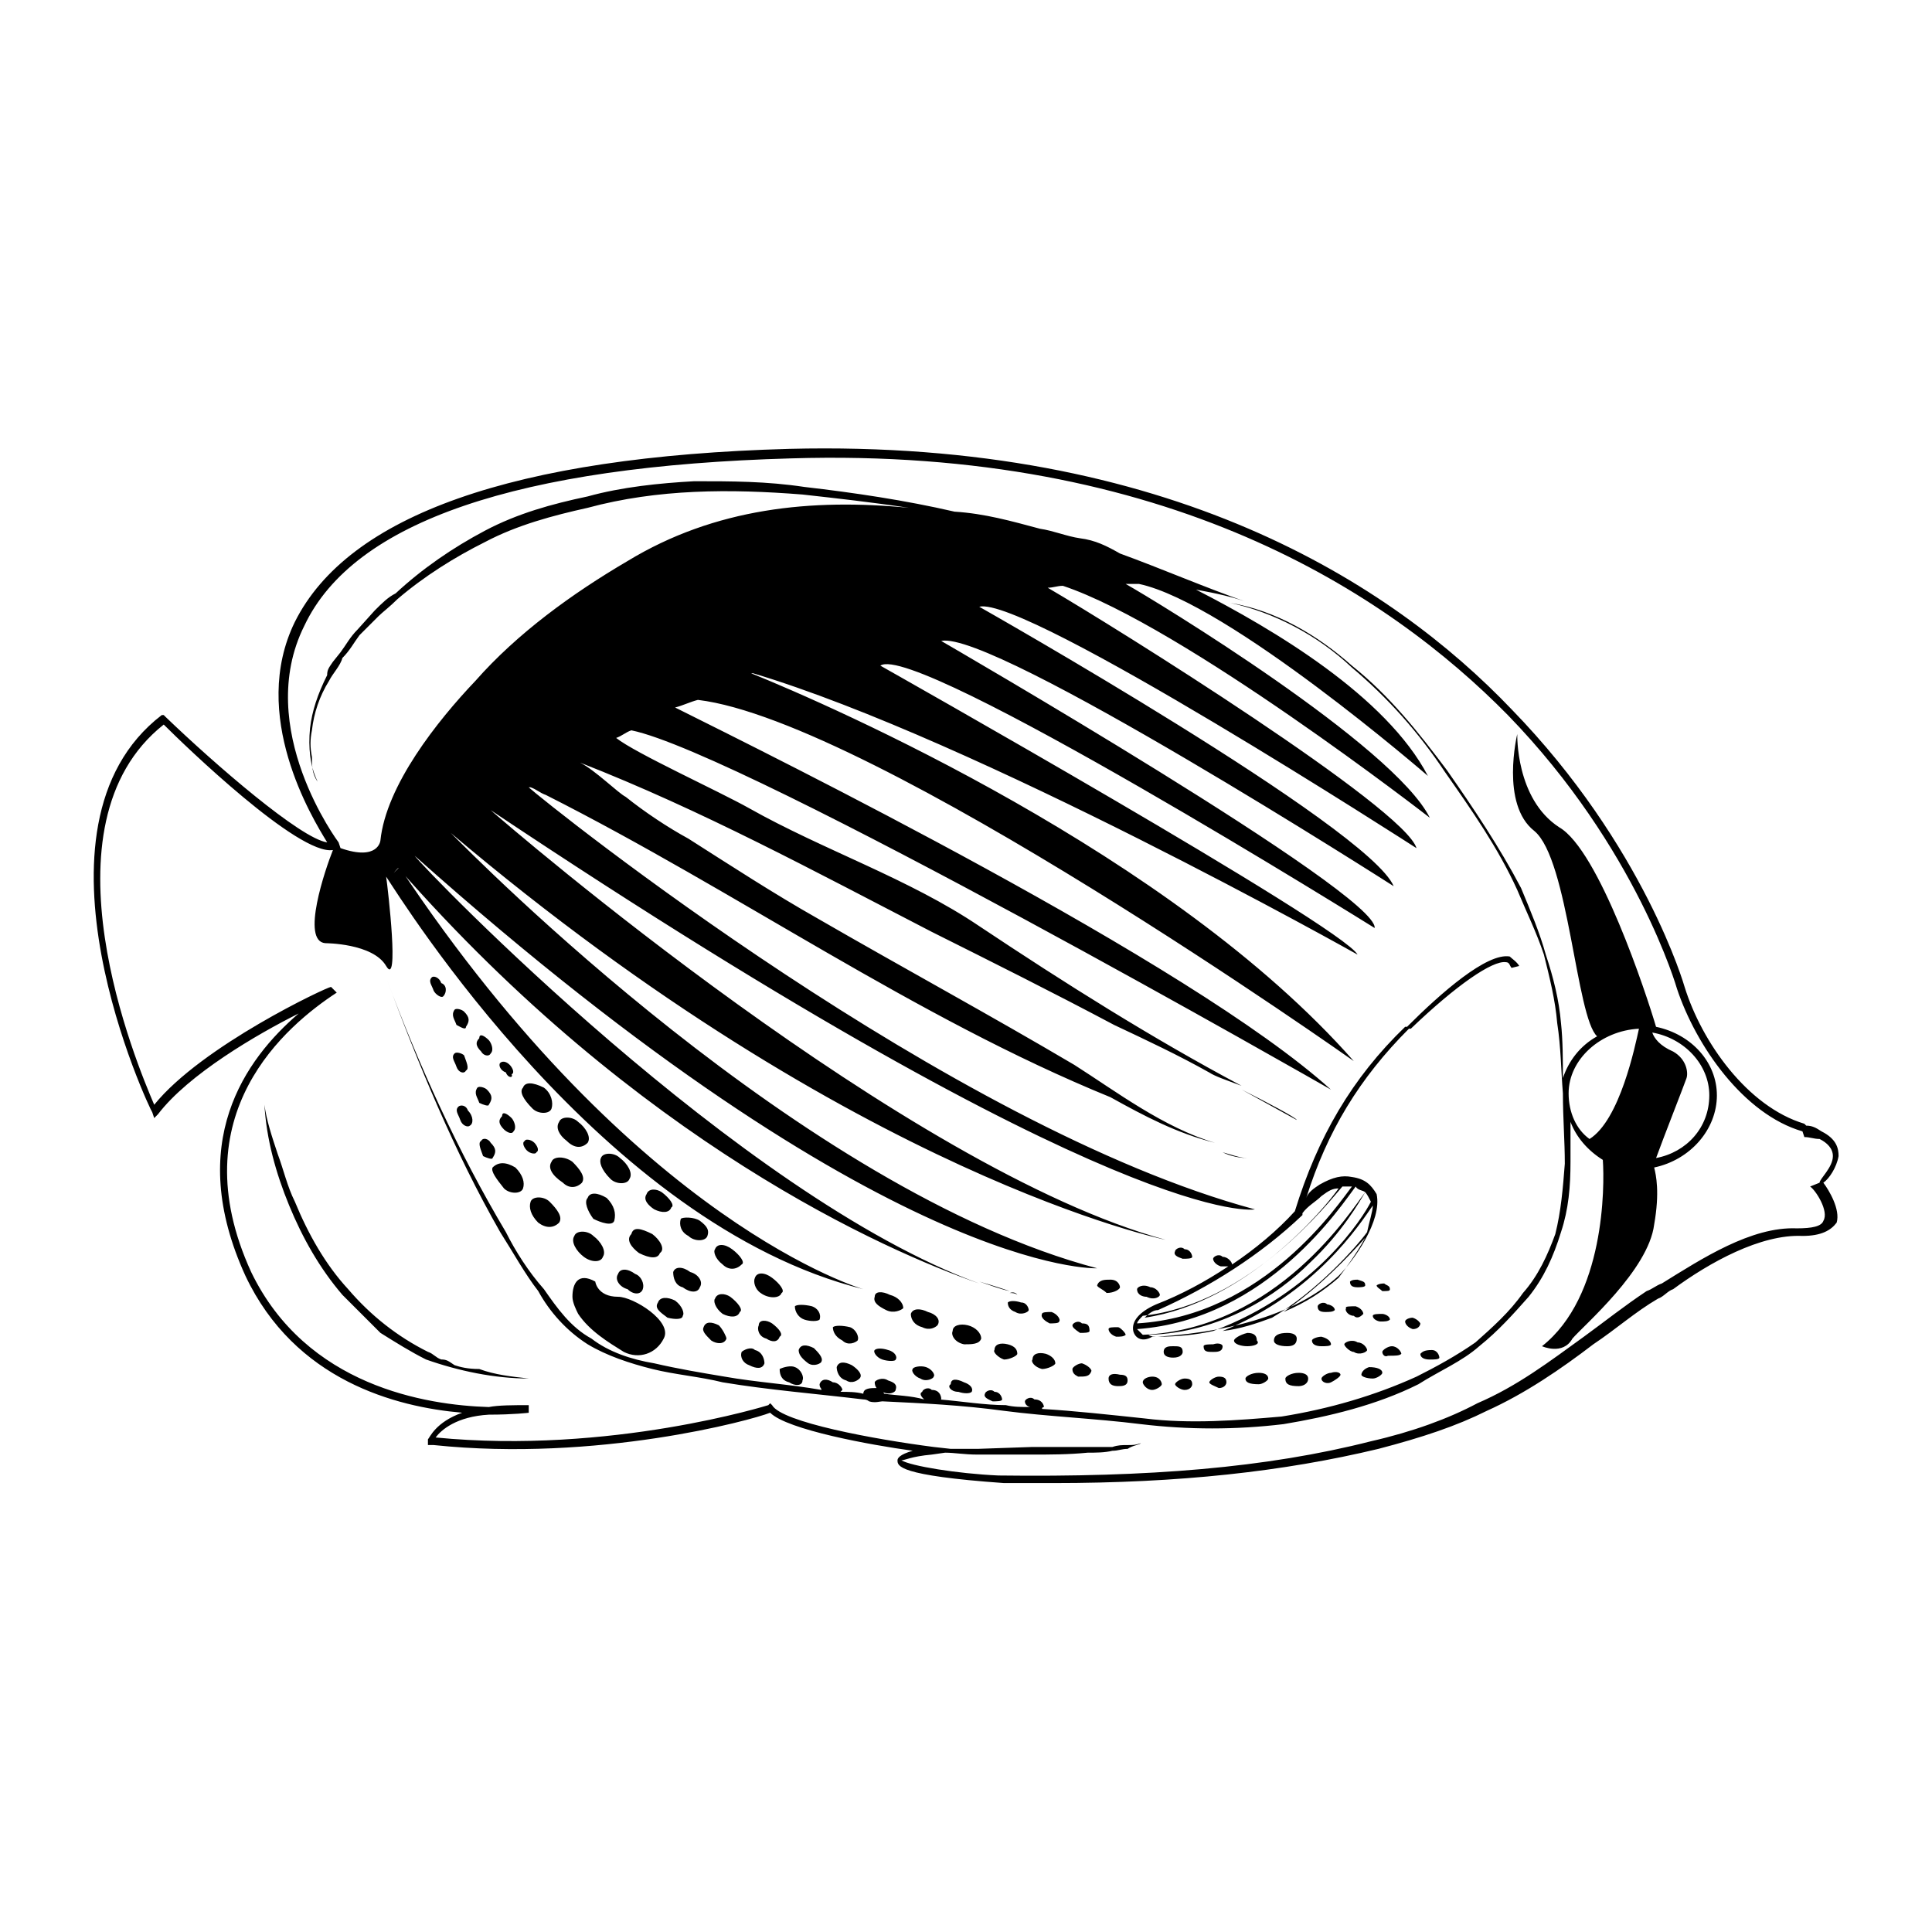
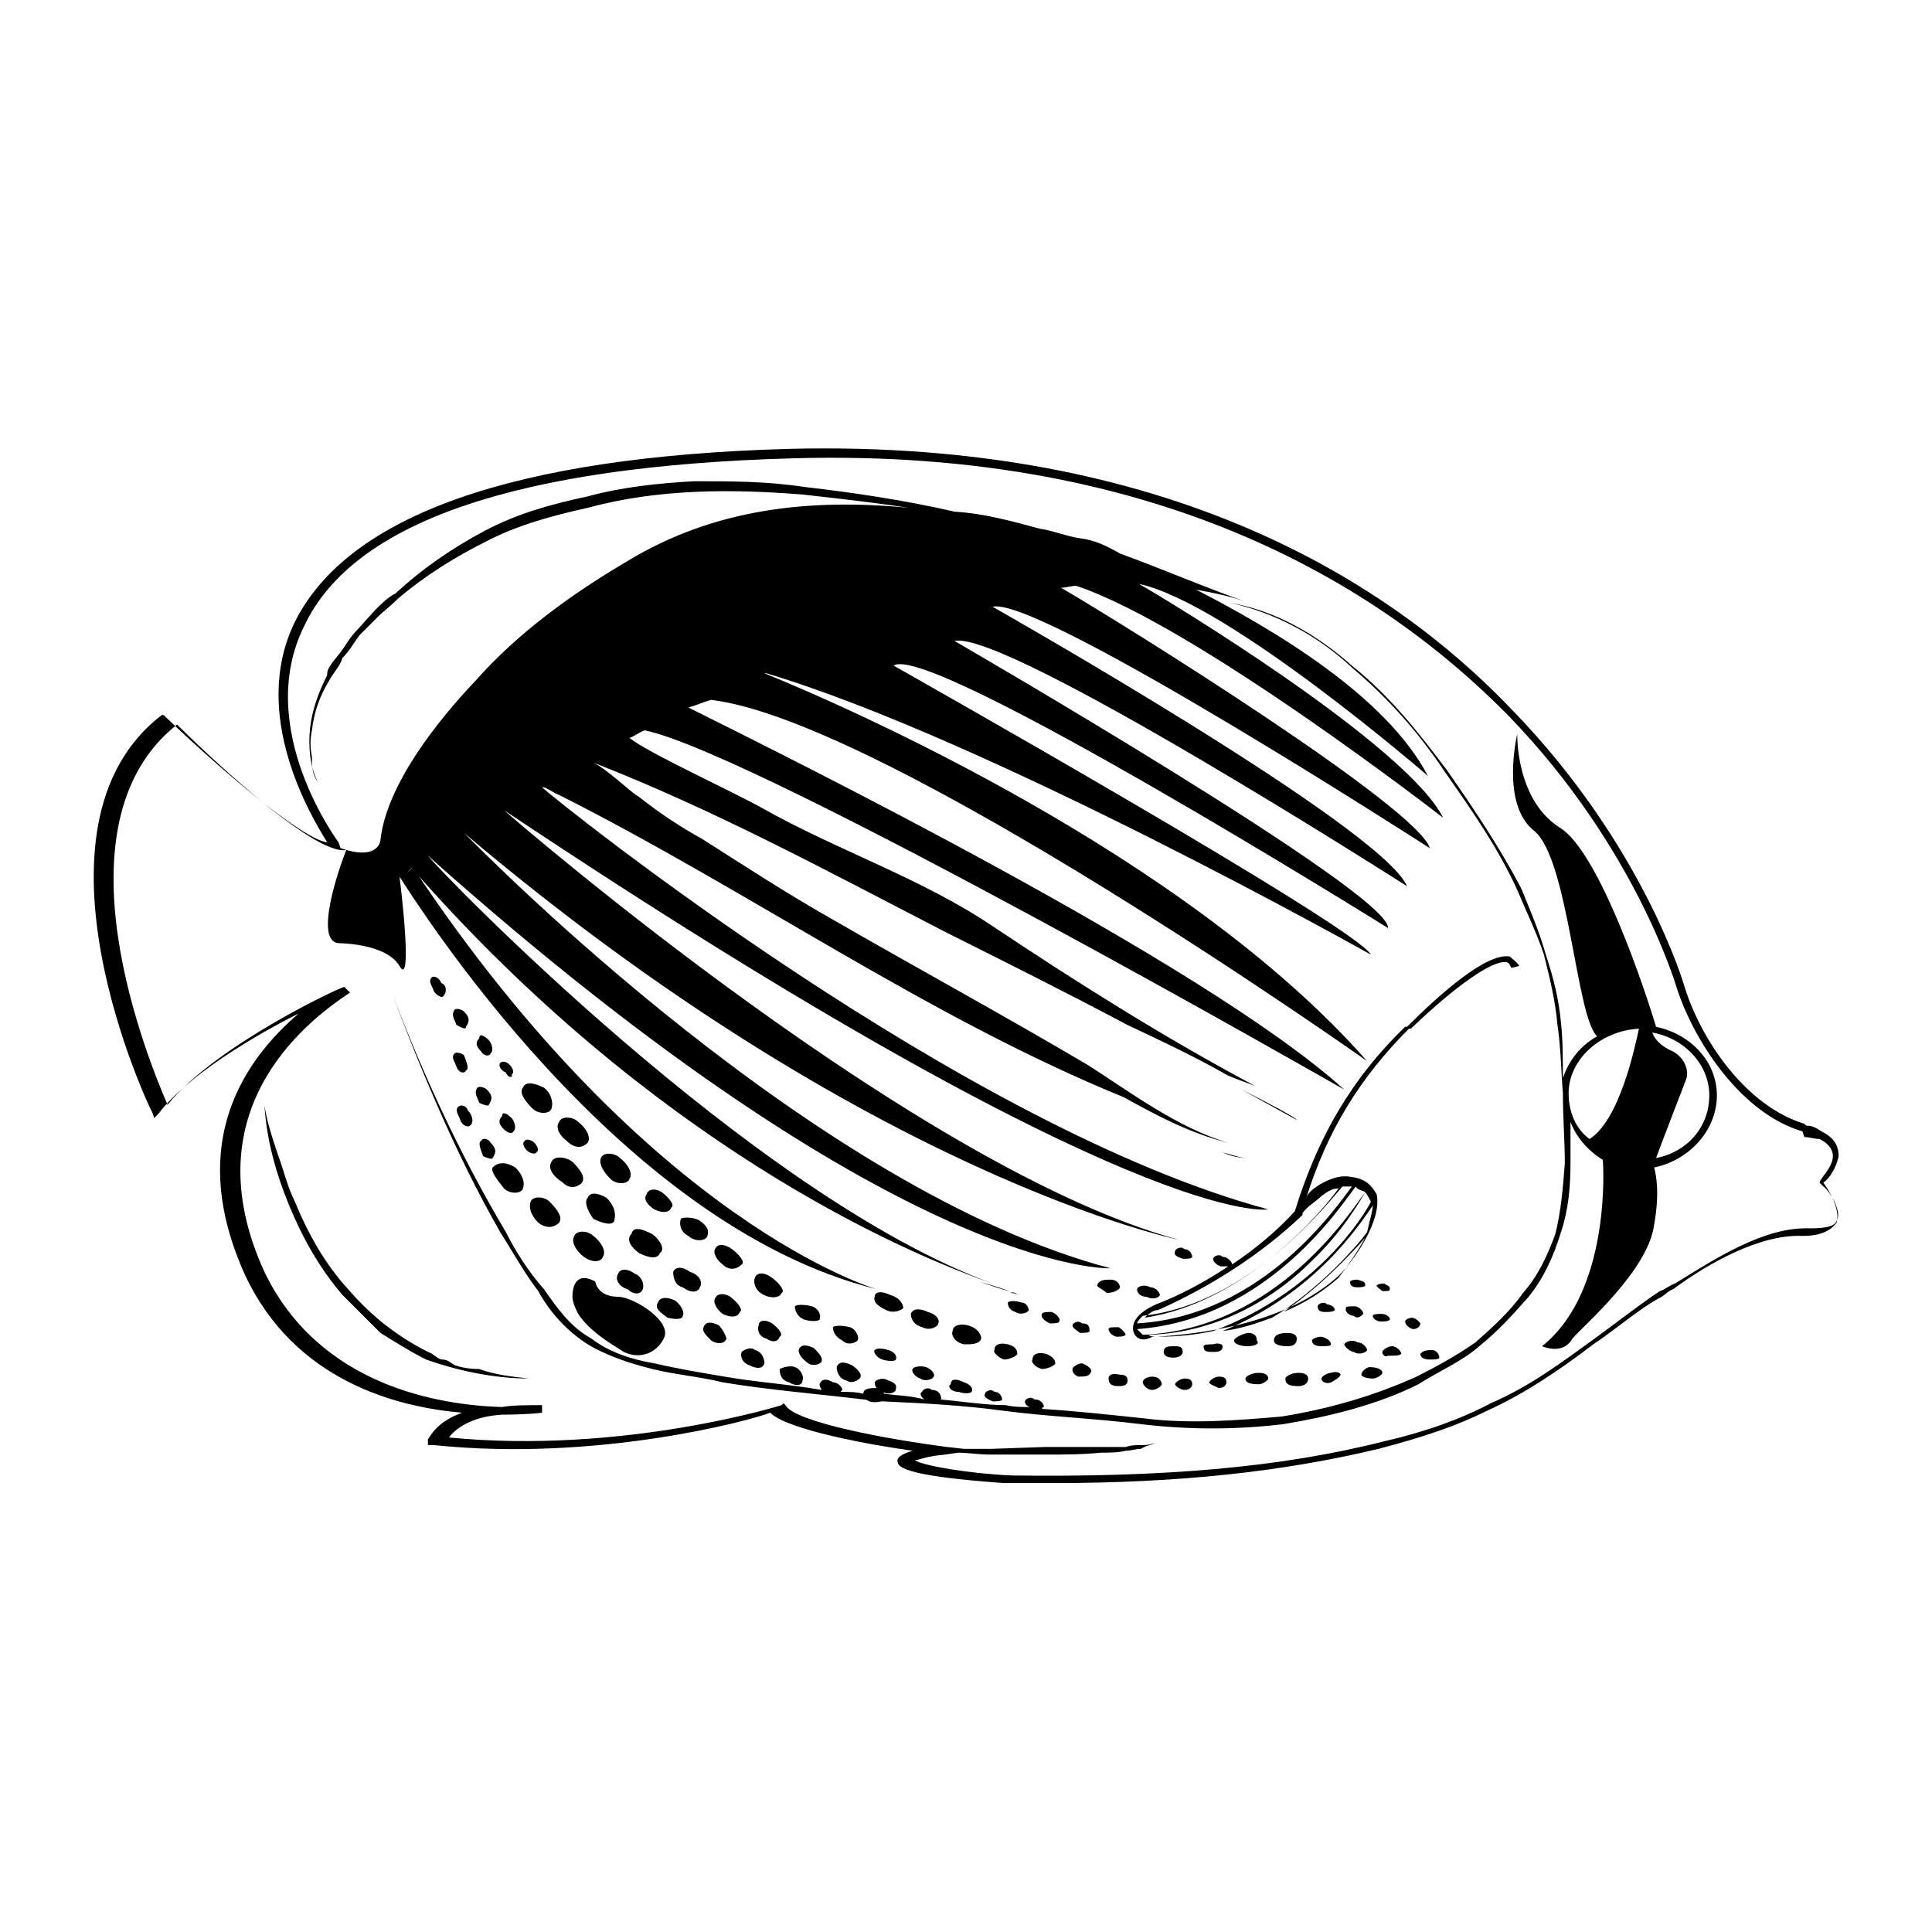
<svg xmlns="http://www.w3.org/2000/svg" fill="#000000" width="800px" height="800px" version="1.1" viewBox="144 144 512 512">
-   <path d="m627.21 457.43c1.512 2.016 4.535 7.055 3.527 10.578-1.512 2.016-4.031 3.527-9.07 3.527-11.082-0.504-24.688 7.055-34.258 14.105-1.512 0.504-2.519 2.016-4.031 2.519-6.047 3.527-11.082 8.062-17.129 12.09-8.566 6.551-18.137 13.098-28.215 17.633-8.062 4.031-17.129 7.055-28.719 10.078-25.191 6.047-52.898 9.07-86.152 9.07h-13.098c-28.215-2.016-28.215-4.535-28.215-6.047 0-0.504 0.504-1.512 4.031-2.519-11.082-1.512-33.25-5.543-37.785-10.078-5.039 2.016-45.848 13.098-89.176 8.566h-1.512v-1.512c0.504-0.504 2.016-4.535 9.07-7.055-17.633-1.512-44.336-8.566-57.434-36.273-16.121-35.266 0-57.434 14.105-69.527-11.082 5.543-29.223 16.121-37.281 26.703l-1.004 1.012-0.504-1.512c-0.504-0.504-36.273-75.57 2.519-105.3h0.504l0.504 0.504c13.098 12.594 35.77 32.242 42.824 33.25-4.031-6.551-20.656-33.754-8.566-58.441 14.105-28.215 57.938-43.832 130.99-45.848 100.76-2.519 159.71 35.77 191.45 69.023 35.266 36.273 45.848 73.555 45.848 73.555 4.535 14.609 16.625 31.738 31.738 36.273l0.504 0.504c1.512 0 2.519 0.504 4.031 1.512 4.031 2.016 4.535 4.535 4.535 6.551-0.508 3.023-2.523 6.047-4.035 7.055zm-1.004 0c0-1.008 3.527-4.031 3.527-7.055 0-2.016-1.512-3.527-3.527-4.535-1.512 0-2.519-0.504-4.031-0.504l-0.504-1.512c-15.617-4.535-28.215-22.672-33.25-37.785 0 0-10.578-37.281-44.84-72.547-31.738-32.242-90.184-71.039-189.94-68.016-72.043 2.016-115.88 16.625-128.98 44.336-13.602 27.207 9.07 57.434 9.07 57.434l0.504 1.512c10.078 3.527 10.578-2.016 10.578-2.016 1.512-14.609 15.113-31.738 25.191-42.32 11.082-12.594 25.695-23.176 40.305-31.738 23.176-14.105 48.871-16.625 74.562-14.105-10.078-1.512-19.145-2.519-28.215-3.527-19.145-1.512-38.289-1.512-56.93 3.527-9.07 2.016-18.641 4.535-27.207 9.07-8.062 4.031-16.121 9.07-23.176 15.113-2.016 2.016-4.031 3.527-5.039 4.535l-5.039 5.039c-1.512 2.016-2.519 4.031-4.535 6.047-0.504 2.016-2.519 4.031-3.527 6.047-2.519 4.031-4.031 8.566-4.535 13.098-0.504 2.519-0.504 4.535 0 7.055 0 2.016 0 4.535 1.512 6.551-2.016-4.031-2.519-9.07-2.016-14.105 0.504-4.535 2.016-9.07 4.535-14.105 0-1.512 0.504-2.016 1.512-3.527l2.016-2.519c1.512-2.016 2.519-4.031 4.535-6.047l4.535-5.039c2.016-2.016 3.527-3.527 5.543-4.535 7.055-6.551 15.113-12.09 23.68-16.625 8.566-4.535 17.633-7.055 27.207-9.07 9.07-2.519 19.145-3.527 28.215-4.031 10.078 0 19.145 0 29.223 1.512 13.098 1.512 26.703 3.527 39.801 6.551 8.062 0.504 15.113 2.519 22.672 4.535 3.527 0.504 7.055 2.016 10.578 2.519 4.031 0.504 7.055 2.016 10.578 4.031 11.082 4.031 22.672 9.07 34.258 13.098-4.031-1.512-8.566-2.519-14.105-3.527 20.656 10.578 50.383 28.215 61.465 49.375 0 0-52.898-45.848-76.578-50.883h-3.527c8.062 4.535 71.039 42.824 80.609 61.969 0 0-65.496-50.883-97.234-61.465-1.512 0-2.519 0.504-4.031 0.504 18.137 10.578 94.715 58.441 97.738 69.023 0 0-103.79-67.008-115.88-63.984 0 0 103.28 58.441 109.83 74.059 0 0-106.3-68.016-119.91-64.992 0 0 115.88 67.008 114.87 76.074 0 0-121.92-76.074-130.99-69.527 0 0 122.43 69.023 126.46 76.578 0 0-101.27-56.93-160.21-74.562h-0.504c21.16 8.566 111.34 47.863 159.71 102.78 0 0-127.46-90.184-173.81-95.723-2.016 0.504-4.031 1.512-6.047 2.016 25.191 12.594 136.53 67.512 173.81 101.27 0 0-155.68-89.176-185.4-95.219-1.512 0.504-2.519 1.512-4.031 2.016 5.039 4.031 27.207 14.105 35.266 18.641 19.648 11.082 42.32 18.641 60.961 31.234 22.672 15.113 45.848 29.727 69.527 42.32-4.031-1.512-7.055-2.519-8.566-3.527-8.062-4.535-16.625-8.566-25.191-12.594-16.121-8.566-32.242-16.625-48.367-24.688-31.227-16.129-60.953-32.25-93.195-44.848 4.031 2.016 10.078 8.062 12.09 9.07 5.039 4.031 11.082 8.062 16.625 11.082 11.082 7.055 22.672 14.609 34.258 21.16 22.672 13.098 45.848 25.695 68.016 38.793 11.082 7.055 23.68 16.625 37.281 20.656-10.078-2.519-18.641-7.055-27.711-12.09-51.891-21.16-98.742-54.41-149.63-80.105-1.512-0.504-2.519-1.512-4.031-2.016h-0.504c5.039 4.535 111.85 90.184 192.46 111.85 0 0-34.258 6.551-202.53-105.8 4.535 4.031 110.34 95.219 178.85 113.86 0 0-81.617-16.625-189.43-107.82 6.047 6.047 93.203 94.715 171.3 115.37 0 0-55.418 2.519-180.87-109.33 2.519 3.527 86.152 90.184 149.63 113.36-24.688-8.566-90.184-37.281-154.16-110.34l1.512-0.504c-1.512 0.504-2.016 1.512-2.519 2.016l1.512-1.512c62.973 94.723 122.93 111.85 122.93 111.85-69.023-17.129-122.43-103.28-126.46-109.33 0.504 3.527 3.527 29.727 0 23.68-3.527-6.047-16.121-6.047-16.121-6.047-6.551-0.504 0-19.648 2.016-24.688-9.07 1.512-39.297-27.711-44.84-33.25-33.754 26.703-7.055 90.184-2.519 100.76 12.594-15.617 45.848-31.234 46.855-31.234l1.512 1.512c-13.098 8.566-41.816 32.242-22.672 74.059 14.609 30.23 46.352 35.266 62.977 35.77 2.519-0.504 6.551-0.504 10.578-0.504v2.016s-4.031 0.504-10.578 0.504c-8.566 0.504-12.594 4.031-14.105 6.047 46.352 4.535 88.168-8.566 88.168-8.566l0.504-0.504 0.504 0.504c2.519 4.535 27.207 9.07 42.824 11.082l4.535 0.504h7.055l14.609-0.504h14.105 7.055c1.512-0.504 2.519-0.504 4.031-0.504s2.016 0 3.527-0.504c-0.504 0.504-2.016 0.504-3.527 1.512-1.512 0-2.519 0.504-4.031 0.504-2.016 0.504-4.535 0.504-6.551 0.504-5.039 0.504-10.078 0.504-14.609 0.504h-14.609c-3.527 0-6.047-0.504-8.566-0.504l-3.527 0.504c-5.543 0.504-7.055 1.512-8.062 1.512 2.519 1.512 14.609 3.527 25.695 4.031 39.801 0.504 71.039-2.016 98.746-9.07 11.082-2.519 20.656-6.047 28.215-10.078 10.578-4.535 19.145-11.082 28.215-17.633 5.543-4.031 10.578-8.062 16.625-12.09 1.512-0.504 2.519-1.512 4.031-2.016 10.578-6.551 23.68-15.113 35.77-14.609 4.031 0 6.551-0.504 7.055-2.016 1.512-2.519-2.016-8.062-3.527-9.07zm-355.19 49.371c4.031 1.512 8.566 2.016 13.098 2.519-9.07 0-18.641-2.016-27.207-5.039-4.031-2.016-8.062-4.535-12.09-7.055l-10.078-10.078c-6.047-7.055-10.578-15.113-14.105-23.68s-6.047-17.633-6.551-26.703c0.504 4.031 2.016 8.566 3.527 13.098 1.512 4.031 2.519 8.566 4.535 12.594 3.527 8.566 8.062 16.625 14.105 23.176 6.047 7.055 13.098 12.594 21.16 16.625 1.512 0.504 2.016 1.512 3.527 2.016 1.512 0 2.016 0.504 3.527 1.512 1.512 0.512 3.527 1.016 6.551 1.016zm327.98-72.547c0 9.07-7.055 17.129-16.625 19.145 0.504 2.016 1.512 6.551 0 15.113-1.512 12.09-18.641 26.703-21.664 30.23-2.519 4.535-8.062 2.016-8.062 2.016 16.625-13.098 16.625-42.32 16.121-49.375-4.031-2.519-7.055-6.047-8.566-10.078v10.578c0 6.551-0.504 12.594-2.519 18.641-2.016 6.551-4.535 12.09-8.566 17.129-4.027 4.539-8.055 9.074-13.094 13.105-4.535 4.031-10.578 6.551-16.121 10.078-11.082 5.543-23.68 8.566-35.77 10.578-12.594 1.512-25.191 1.512-37.785 0-12.09-1.512-24.688-2.016-36.273-3.527-11.082-1.512-21.664-2.016-32.242-2.519-0.504 0-2.016 0.504-3.527 0 0 0-0.504-0.504-1.512-0.504-12.594-1.512-25.191-2.519-37.281-4.535-6.047-1.512-12.594-2.016-18.641-3.527-6.047-1.512-12.09-3.527-17.129-6.551-5.543-3.527-10.078-8.566-13.098-14.105-3.527-4.535-6.551-10.078-10.078-15.617-12.09-21.16-21.664-44.336-30.23-67.512 8.566 23.176 19.145 46.352 31.738 67.512 2.519 5.039 6.047 10.578 10.078 15.113 3.527 5.039 7.055 10.078 12.594 13.098 4.535 3.527 10.578 5.543 16.625 6.551 6.551 1.512 12.594 2.519 18.641 3.527 8.566 1.512 17.129 2.016 25.695 3.527 0-0.504-0.504-0.504-0.504-1.512 0.504-1.512 2.016-1.512 3.527-0.504 1.512 0 2.519 1.512 2.519 2.016l-0.504 0.504c2.016 0 4.031 0 6.047 0.504 0-1.512 2.016-1.512 3.527-1.512 0.504 0.504 1.512 0.504 2.016 1.512 3.527 0.504 7.055 0.504 10.578 1.512-0.504-0.504-1.512-1.512-0.504-2.016 0-0.504 1.512-1.512 2.519-0.504 2.016 0 2.519 1.512 2.519 2.519h-0.504c6.047 0.504 12.09 1.512 17.633 1.512 2.016 0.504 4.031 0.504 6.551 0.504-0.504 0-1.512-0.504-1.512-1.512 0-0.504 1.512-1.512 2.519-0.504 2.016 0 2.519 1.512 2.519 2.016 0 0-0.504 0-0.504 0.504 8.566 0.504 17.633 1.512 27.207 2.519 12.09 1.512 24.688 0.504 36.273-0.504 12.594-2.016 24.688-5.543 35.77-10.578 5.039-2.519 10.578-5.543 15.617-9.07 4.535-4.031 9.07-8.062 12.594-13.098 4.031-4.535 6.551-10.078 8.566-15.617 1.512-6.047 2.016-12.09 2.519-18.641 0-6.047-0.504-12.09-0.504-18.641-0.504-6.047-0.504-12.09-1.512-18.641-0.504-6.047-2.016-12.09-3.527-18.137-2.019-6.051-4.539-11.09-7.059-17.133-5.039-11.082-12.09-21.16-19.145-31.234-7.055-10.578-15.113-19.648-24.688-27.711-9.07-8.566-20.656-14.609-32.242-17.129 12.09 2.016 23.176 8.566 32.242 16.625 10.078 8.062 17.633 17.633 25.191 27.711 7.055 10.078 14.105 20.656 19.648 31.234 2.519 6.047 5.039 12.09 6.551 17.633 2.016 6.047 3.527 12.09 4.031 18.137 0.504 4.535 0.504 10.078 0.504 14.609 1.512-4.535 4.535-8.566 9.07-11.082-5.543-5.039-7.559-46.855-16.625-54.41-9.07-7.055-4.535-25.695-4.535-25.695s-0.504 17.129 11.082 24.688c10.578 6.047 23.176 44.336 25.695 52.898 9.57 2.016 16.121 9.57 16.121 18.137zm-340.07-27.711c-0.504-1.512-1.512-2.519-0.504-3.527 0.504-0.504 2.016 0 2.519 1.512 1.512 0.504 1.512 2.519 0.504 3.527-0.508 0.504-2.016-0.504-2.519-1.512zm6.043 9.07c-0.504-1.512-1.512-2.519-0.504-4.031 0.504-0.504 2.016 0 2.519 0.504 1.512 1.512 1.512 2.519 0.504 4.031 0 1.008-1.512 0-2.519-0.504zm0 11.082c-0.504-1.512-1.512-2.519-0.504-3.527 0.504-0.504 2.016 0 2.519 0.504 0.504 1.512 1.512 3.527 0.504 4.031-0.504 1.008-2.016 0.504-2.519-1.008zm3.023 11.59c1.512 1.512 1.512 3.527 0.504 4.031-0.504 0.504-2.016 0-2.519-1.512-0.504-1.512-1.512-2.519-0.504-3.527 0.504-0.504 2.016-0.504 2.519 1.008zm3.023-2.016c-0.504-1.512-1.512-2.519-0.504-4.031 0.504-0.504 2.016 0 2.519 0.504 1.512 1.512 1.512 2.519 0.504 4.031 0 0.504-1.512 0-2.519-0.504zm0.504-13.602c-1.512-1.512-1.512-2.519-0.504-3.527 0-1.512 1.512-0.504 2.519 0.504 0.504 0.504 1.512 2.519 0.504 3.527-0.504 1.004-2.016 0.5-2.519-0.504zm2.519 24.18c1.512 1.512 1.512 2.519 0.504 4.031 0 0.504-1.512 0-2.519-0.504-0.504-1.512-1.512-3.527-0.504-4.031 0.504-1.008 2.016-0.504 2.519 0.504zm0.504 6.551c1.512-1.512 3.527-1.512 6.047 0 2.016 2.016 2.519 4.031 2.016 5.543-0.504 1.512-3.527 1.512-5.039 0-2.016-2.519-3.527-4.535-3.023-5.543zm3.023-10.078c-1.512-1.512-1.512-2.519-0.504-3.527 0-1.512 1.512-0.504 2.519 0.504 0.504 0.504 1.512 2.519 0.504 3.527-0.504 1.008-2.016 0-2.519-0.504zm0.504-15.113c-1.512-0.504-2.016-2.016-1.512-2.519s1.512-0.504 2.519 0.504c0.504 0.504 1.512 2.016 0.504 2.519 0.504 1.008-1.008 1.008-1.512-0.504zm4.531 4.031c0.504-1.512 2.519-1.512 5.543 0 2.016 1.512 2.519 4.031 2.016 5.543-0.504 1.512-3.527 1.512-5.039 0-2.519-2.519-3.527-4.535-2.519-5.543zm1.008 16.625c-0.504-0.504-1.512-2.016-0.504-2.519 0-0.504 1.512-0.504 2.519 0.504 0.504 0.504 1.512 2.016 0.504 2.519 0 0.504-1.512 0.504-2.519-0.504zm1.008 13.605c0.504-1.512 3.527-1.512 5.039 0 2.016 2.016 3.527 4.031 2.519 5.543-1.512 1.512-3.527 1.512-5.543 0-2.016-2.019-2.519-4.035-2.016-5.543zm5.543-10.582c0.504-1.512 3.527-1.512 5.543 0 2.016 2.016 3.527 4.031 2.519 5.543-1.512 1.512-3.527 1.512-5.039 0-3.023-2.016-4.031-4.031-3.023-5.543zm2.016-10.578c0.504-1.512 3.527-1.512 5.039 0 2.016 1.512 3.527 4.031 2.519 5.543-1.512 1.512-3.527 1.512-5.543-0.504-2.016-1.516-3.023-3.527-2.016-5.039zm6.551 35.77c-2.016-1.512-3.527-4.031-2.519-5.543 0.504-1.512 3.527-1.512 5.039 0 2.016 1.512 3.527 4.031 2.519 5.543-0.508 1.512-3.027 1.512-5.039 0zm-3.023 10.578c0-3.527 1.512-6.551 6.047-4.031 0 0 0.504 4.031 6.047 4.031 4.031 0 14.609 6.551 12.09 11.082-2.016 4.031-6.551 5.543-10.578 3.527-4.031-2.519-9.07-5.543-12.09-10.078-0.508-1.004-1.516-3.019-1.516-4.531zm4.031-26.195c0.504-1.512 2.519-1.512 5.039 0 2.016 2.016 2.519 4.031 2.016 6.047-0.504 1.512-3.527 0.504-5.543-0.504-1.512-2.019-2.519-4.535-1.512-5.543zm3.523-10.582c0.504-1.512 3.527-1.512 5.039 0 2.016 1.512 3.527 4.031 2.519 5.543-0.504 1.512-3.527 1.512-5.039 0-2.519-2.519-3.023-4.535-2.519-5.543zm7.055 34.762c-2.016-0.504-3.527-2.519-2.519-4.031 0.504-1.512 2.519-1.512 4.535 0 1.512 0.504 2.519 2.519 2.016 4.031-0.504 1.512-2.519 1.512-4.031 0zm1.008-14.609c0.504-2.016 2.519-1.512 5.543 0 2.016 1.512 3.527 4.031 2.016 5.039-0.504 1.512-2.519 1.512-5.543 0-2.016-1.512-3.527-3.527-2.016-5.039zm4.031-10.578c0.504-1.512 2.519-1.512 4.031-0.504 2.016 1.512 3.527 3.527 2.519 4.031-0.508 1.508-2.519 1.508-4.535 0.5-1.512-1.008-3.023-2.516-2.016-4.027zm5.543 32.746c-2.016-1.512-3.527-2.519-2.519-4.031 0.504-1.512 2.519-1.512 4.535-0.504 2.016 1.512 2.519 3.527 2.016 4.031-0.004 1.008-2.019 1.008-4.031 0.504zm1.508-12.09c0.504-1.512 2.519-1.512 4.535 0 2.016 0.504 3.527 2.519 2.519 4.031-0.504 1.512-2.519 1.512-4.535 0-2.016-0.508-2.519-2.519-2.519-4.031zm2.016-14.109c0.504-0.504 3.527-0.504 5.039 0.504 2.016 1.512 2.519 2.519 2.016 4.031-0.504 1.512-3.527 1.512-5.039 0-2.016-1.008-2.519-3.023-2.016-4.535zm12.094 31.742c-0.504 1.512-2.519 1.512-4.031 0.504-1.512-1.512-2.519-2.519-2.016-3.527 0.504-1.512 2.016-1.512 4.031-0.504 1.008 1.008 2.016 3.023 2.016 3.527zm-3.023-23.68c0.504-1.512 2.519-1.512 4.535 0 2.016 1.512 3.527 3.527 2.519 4.031-1.512 1.512-3.527 1.512-5.039 0-2.016-1.512-2.519-3.527-2.016-4.031zm2.016 17.129c-2.016-1.512-2.519-3.527-2.016-4.031 0.504-1.512 2.519-1.512 4.031-0.504 2.016 1.512 3.527 3.527 2.519 4.031-0.504 1.512-2.519 1.512-4.535 0.504zm8.562 9.574c2.016 0.504 2.519 2.519 2.519 3.527-0.504 1.512-2.016 1.512-4.031 0.504-1.512-0.504-2.519-2.016-2.016-3.527 0.508-0.504 2.519-1.512 3.527-0.504zm0-19.145c0.504-1.512 2.519-1.512 4.535 0s3.527 3.527 2.519 4.031c-0.504 1.512-3.527 1.512-5.543 0-1.512-1.012-2.016-3.023-1.512-4.031zm6.551 15.617c-0.504 1.512-2.016 1.512-3.527 0.504-2.016-0.504-2.519-2.519-2.016-3.527 0-1.512 2.016-1.512 3.527-0.504 2.016 1.512 3.023 3.023 2.016 3.527zm4.031 8.059c1.512 0.504 2.519 2.519 2.016 3.527 0 1.512-2.016 1.512-3.527 0.504-2.016-0.504-2.519-2.016-2.519-3.527 1.008-0.504 3.023-1.008 4.031-0.504zm0-16.121c0.504-0.504 2.519-0.504 4.535 0 1.512 0.504 2.519 2.016 2.016 3.527-0.504 0.504-2.519 0.504-4.031 0-1.512-0.504-2.519-2.016-2.519-3.527zm7.055 14.609c0 0.504-2.016 1.512-3.527 0.504-2.016-1.512-2.519-2.519-2.519-3.527 0.504-1.512 2.016-1.512 4.031-0.504 1.008 1.012 2.516 2.523 2.016 3.527zm3.019-9.066c0.504-0.504 2.519-0.504 4.535 0 1.512 0.504 2.519 2.519 2.016 3.527-0.504 0.504-2.519 1.512-4.031 0-2.016-1.008-2.519-2.519-2.519-3.527zm7.055 13.602c-0.504 0.504-2.016 1.512-3.527 0.504-2.016-0.504-2.519-2.519-2.519-3.527 0.504-1.512 2.016-1.512 4.031-0.504 1.512 1.008 3.023 2.519 2.016 3.527zm9.574-5.039c0 0.504-2.016 0.504-3.527 0s-2.519-2.016-2.016-2.519 2.016-0.504 3.527 0c2.016 0.508 2.519 2.019 2.016 2.519zm-5.543-16.625c0-1.512 2.016-1.512 4.031-0.504 2.016 0.504 3.527 2.016 3.527 3.527-0.504 0.504-2.519 1.512-4.535 0.504s-3.527-2.016-3.023-3.527zm5.543 24.688c0 0.504-1.512 1.512-3.527 0.504-1.512-0.504-2.016-1.512-2.016-2.519 0-0.504 2.016-1.512 3.527-0.504 1.512 0.504 2.519 1.008 2.016 2.519zm4.027-20.152c0.504-1.512 2.519-1.512 4.535-0.504 2.016 0.504 3.527 2.016 2.519 3.527-0.504 0.504-2.016 1.512-4.031 0.504-2.016-0.504-3.023-2.016-3.023-3.527zm4.031 14.105c1.512 0.504 2.519 2.016 2.016 2.519 0 0.504-2.016 1.512-3.527 0.504-1.512-0.504-2.519-2.016-2.016-2.519 0-0.504 2.016-1.008 3.527-0.504zm6.551 4.535c0-1.512 1.512-1.512 3.527-0.504 1.512 0.504 2.519 1.512 2.016 2.519-0.504 0.504-2.016 0.504-3.527 0-2.016 0-3.023-1.512-2.016-2.016zm0.504-14.105c0-1.512 2.016-2.016 4.031-1.512s3.527 2.016 3.527 3.527c-0.504 1.512-2.519 1.512-4.535 1.512-2.519-0.504-3.527-2.519-3.023-3.527zm15.113-10.582c-1.512-0.504-4.535-1.512-8.062-2.519 3.023 1.008 5.543 2.016 8.062 2.519zm-6.551 27.207c0-0.504 1.512-1.512 2.519-0.504 1.512 0 2.016 1.512 2.016 2.016 0 0.504-1.512 0.504-2.519 0.504-1.008-0.504-2.519-1.008-2.016-2.016zm2.519-11.586c0-1.512 1.512-2.016 3.527-1.512 2.016 0.504 2.519 1.512 2.519 2.519 0 0.504-2.016 1.512-3.527 1.512-1.512-0.504-3.023-2.016-2.519-2.519zm3.527-12.598c0.504-0.504 2.016-0.504 3.527 0 1.512 0 2.016 1.512 2.016 2.016s-2.016 1.512-3.527 0.504c-1.512-0.504-2.016-1.512-2.016-2.519zm2.519-2.016c-0.504-0.504-1.512-0.504-2.016-0.504 1.512-0.504 2.016 0.504 2.016 0.504zm4.031 17.129c0-1.512 1.512-2.016 3.527-1.512 1.512 0.504 2.519 1.512 2.519 2.519 0 0.504-2.016 1.512-3.527 1.512-2.016-0.504-3.023-2.016-2.519-2.519zm2.519-12.09c0-0.504 1.512-0.504 2.519-0.504 1.512 0.504 2.519 2.016 2.016 2.519 0 0.504-1.512 0.504-2.519 0.504-1.008-0.504-2.519-1.512-2.016-2.519zm8.059 3.023c0-0.504 1.512-1.512 2.519-0.504 1.512 0 2.016 0.504 2.016 2.016 0 0.504-1.512 0.504-2.519 0.504-1.512-1.008-2.016-1.512-2.016-2.016zm0 11.586c0-0.504 1.512-1.512 2.519-1.512 1.512 0.504 2.519 1.512 2.519 2.016-0.504 1.512-1.512 1.512-3.527 1.512-1.008-0.504-1.512-1.008-1.512-2.016zm6.551-22.168c0.504-1.512 2.016-1.512 3.527-1.512 2.016 0 2.519 1.512 2.519 2.016s-1.512 1.512-3.527 1.512c-1.008-1.008-2.519-1.512-2.519-2.016zm5.543 11.086c0.504 0 2.016 1.512 2.016 2.016-0.504 0.504-1.512 0.504-2.519 0.504-1.512-0.504-2.016-1.512-2.016-2.016 0-0.504 1.008-0.504 2.519-0.504zm0.504 12.594c1.512 0 2.016 0.504 2.016 1.512 0 1.512-1.512 1.512-2.519 1.512-1.512 0-2.519-0.504-2.519-2.016 0-1.008 1.008-1.512 3.023-1.008zm3.523-11.586c-0.504-2.519 1.512-5.039 6.047-7.055 6.551-2.519 13.098-6.047 19.145-10.078h-2.016c-1.512-0.504-2.016-1.512-2.016-2.016 0-0.504 1.512-1.512 2.519-0.504 1.512 0 2.519 1.512 2.519 2.016 6.047-4.031 12.09-9.07 16.625-14.105 6.047-19.648 15.113-35.266 29.223-48.871h0.504c9.07-9.07 21.16-19.648 27.207-18.641 0.504 0.504 2.016 1.512 2.519 2.519l-2.016 0.504c-0.504-0.504-0.504-1.512-1.512-1.512-3.527-0.504-13.098 6.047-25.191 17.633h-0.504c-13.098 13.098-21.664 27.207-27.207 44.84 0.504-1.512 2.016-2.519 3.527-3.527 3.527-2.016 6.047-2.519 8.566-2.016 3.527 0.504 5.039 2.016 6.551 4.535 1.512 7.055-6.047 17.633-10.078 21.664-10.078 9.07-25.695 14.609-47.863 16.121h-1.512c-2.519 1.516-4.535 0.508-5.039-1.508zm1.008-0.504c0.504 0.504 0.504 0.504 1.512 1.512 35.77-1.512 55.418-33.25 58.945-37.785-0.504-0.504-2.016-0.504-2.519-1.512-3.523 4.535-23.172 35.266-57.938 37.785zm54.414-37.785c-3.527 4.031-24.688 31.234-52.898 34.258-0.504 0.504-1.512 1.512-1.512 2.016 33.754-2.016 53.402-31.738 56.93-36.273h-2.519c0.504 0 0 0 0 0zm-54.414 27.203c0-0.504 1.512-1.512 3.527-0.504 1.512 0 2.519 1.512 2.519 2.016s-1.512 1.512-3.527 0.504c-1.008 0-2.519-0.504-2.519-2.016zm4.031 23.176c2.016 0 2.519 1.512 2.519 2.016 0 0.504-1.512 1.512-2.519 1.512-1.512 0-2.519-1.512-2.519-2.016 0-1.008 1.512-1.512 2.519-1.512zm-2.016-15.617c27.207-4.031 47.863-29.223 51.387-34.258-1.512 0-2.519 0.504-4.535 2.016-1.512 1.512-3.527 2.519-5.039 4.535v0.504c-11.082 10.578-24.688 19.145-38.289 25.191-1.004-0.004-2.012 0.5-3.523 2.012zm58.441-33.25c-1.512 2.519-6.047 10.578-14.609 18.641-8.566 8.566-23.68 18.641-42.824 19.145 0.504 0.504 2.016 0.504 2.519 0.504 5.039 0 10.078-0.504 14.609-1.512 27.207-10.078 39.801-30.23 41.816-34.258-0.504-1.008-1.008-2.016-1.512-2.519zm-50.883 43.832c-1.512 0-2.519-0.504-2.519-1.512 0-1.512 1.512-1.512 2.519-1.512 1.512 0 2.519 0 2.519 1.512 0 0.504-0.504 1.512-2.519 1.512zm0.504-28.215c0-0.504 1.512-1.512 2.519-0.504 1.512 0 2.016 1.512 2.016 2.016 0 0.504-1.512 0.504-2.519 0.504-1.512-0.504-2.519-1.008-2.016-2.016zm0 35.266c0-0.504 1.512-1.512 2.519-1.512 1.512 0 2.016 0.504 2.016 1.512 0 0.504-0.504 1.512-2.016 1.512-1.008 0-2.519-1.008-2.519-1.512zm10.074-8.562c-1.512 0-2.519 0-2.519-1.512 0-0.504 1.512-0.504 2.519-0.504 1.512-0.504 2.519 0 2.519 0.504 0 1.512-1.512 1.512-2.519 1.512zm-1.008 8.059c0-0.504 1.512-1.512 2.519-1.512 1.512 0 2.016 0.504 2.016 1.512 0 0.504-0.504 1.512-2.016 1.512-1.008-0.504-2.519-1.008-2.519-1.512zm1.512-60.961v0 0zm2.016 0h-2.016 2.016zm6.551 1.512c-2.016 0-4.535-0.504-6.551-1.512 2.016 0.504 4.535 1.512 6.551 1.512zm33.25 12.594c-3.527 5.039-15.113 23.176-39.801 33.25 4.535-0.504 9.07-2.016 13.098-3.527 12.09-7.055 22.672-19.145 25.191-22.672 0.504-2.516 1.512-5.539 1.512-7.051zm-33.25 37.285c-1.512 0-3.527-0.504-3.527-1.512 0-0.504 1.512-1.512 3.527-2.016 1.512 0 2.519 0.504 2.519 2.016 1.008 1.008-1.008 1.512-2.519 1.512zm13.098-59.953c-4.535-2.519-10.078-5.543-14.609-8.062 7.055 3.527 14.609 7.559 14.609 8.062zm-13.602 68.516c0-0.504 1.512-1.512 3.527-1.512 1.512 0 2.519 0.504 2.519 1.512 0 0.504-1.512 1.512-2.519 1.512-2.519 0-3.527-0.504-3.527-1.512zm11.082-8.562c-2.016 0-3.527-0.504-3.527-1.512 0-1.512 1.512-2.016 3.527-2.016 1.512 0 2.519 0.504 2.519 1.512 0 1.512-1.008 2.016-2.519 2.016zm20.656-28.719c-4.031 4.535-12.09 13.098-21.664 19.648 6.047-2.519 10.578-5.543 14.609-9.07 1.516-2.012 4.539-6.043 7.055-10.578zm-21.16 37.281c0-0.504 1.512-1.512 3.527-1.512 1.512 0 2.519 0.504 2.519 1.512 0 1.512-1.512 2.016-2.519 2.016-2.519 0-3.527-0.504-3.527-2.016zm9.574-11.082c2.016 0.504 2.519 1.512 2.519 2.016 0 0.504-1.512 0.504-2.519 0.504-1.512 0-2.519-0.504-2.519-1.512 0-0.504 1.512-1.008 2.519-1.008zm1.008-6.551c-1.512 0-2.016-0.504-2.016-1.512 0-0.504 1.512-1.512 2.519-0.504 0.504 0 2.016 0.504 2.016 1.512-0.504 0.504-1.512 0.504-2.519 0.504zm-1.008 17.633c0-0.504 1.512-1.512 2.519-1.512 1.512-0.504 2.519 0 2.519 0.504s-1.512 1.512-2.519 2.016c-1.008 0.504-2.519 0-2.519-1.008zm9.07-19.145c1.512 0.504 2.016 1.512 2.016 2.016-0.504 0.504-1.512 1.512-2.519 0.504-1.512 0-2.519-1.512-2.016-2.016-0.504-0.504 1.008-0.504 2.519-0.504zm-3.023 10.078c0-0.504 2.016-1.512 3.527-0.504 1.512 0 2.519 1.512 2.519 2.016 0 0.504-2.016 1.512-3.527 0.504-1.008 0-2.519-1.512-2.519-2.016zm3.527-15.117c-1.512 0-2.016-0.504-2.016-1.512 0.504-0.504 1.512-0.504 2.016-0.504 1.512 0.504 2.016 0.504 2.016 1.512-0.004 0.504-1.516 0.504-2.016 0.504zm1.004 23.176c0-0.504 0.504-1.512 2.016-2.016 2.016 0 3.527 0.504 3.527 1.512 0 0.504-1.512 1.512-2.519 1.512-1.512 0-3.023-0.504-3.023-1.008zm5.039-14.105c-0.504 0-2.016-0.504-2.016-1.512 0-0.504 1.512-0.504 2.519-0.504 0.504 0 2.016 0.504 2.016 1.512-0.504 0.504-1.512 0.504-2.519 0.504zm-1.008-9.574s0.504-0.504 2.016-0.504c0.504 0.504 1.512 0.504 1.512 1.512 0 0.504-0.504 0.504-2.016 0.504-0.504-0.504-1.512-1.008-1.512-1.512zm1.512 17.637c0-0.504 1.512-1.512 2.519-1.512 1.512 0 2.519 1.512 2.519 2.016-0.504 0.504-1.512 0.504-3.527 0.504-1.008 0.504-1.512-0.504-1.512-1.008zm8.062-9.07c1.512 0.504 2.016 1.512 2.016 1.512 0 0.504-0.504 1.512-2.016 1.512-1.512-0.504-2.016-1.512-2.016-2.016 0-0.504 1.008-1.008 2.016-1.008zm5.039 8.566c1.512 0 2.016 1.512 2.016 2.016s-1.512 0.504-2.519 0.504c-1.512 0-2.519-0.504-2.519-1.512 0.504-0.504 1.008-1.008 3.023-1.008zm41.812-55.926c8.062-5.039 12.09-24.688 13.098-29.223-10.078 0.504-18.641 8.062-18.641 17.129 0.004 5.043 2.019 9.574 5.543 12.094zm31.742-11.586c0-8.062-6.551-15.113-15.113-16.625 0.504 1.512 2.016 3.527 5.543 5.039 3.527 2.016 4.031 5.543 3.527 7.055-0.504 1.512-6.047 15.617-8.062 21.16 8.059-1.516 14.105-8.062 14.105-16.629z" />
+   <path d="m627.21 457.43c1.512 2.016 4.535 7.055 3.527 10.578-1.512 2.016-4.031 3.527-9.07 3.527-11.082-0.504-24.688 7.055-34.258 14.105-1.512 0.504-2.519 2.016-4.031 2.519-6.047 3.527-11.082 8.062-17.129 12.09-8.566 6.551-18.137 13.098-28.215 17.633-8.062 4.031-17.129 7.055-28.719 10.078-25.191 6.047-52.898 9.07-86.152 9.07h-13.098c-28.215-2.016-28.215-4.535-28.215-6.047 0-0.504 0.504-1.512 4.031-2.519-11.082-1.512-33.25-5.543-37.785-10.078-5.039 2.016-45.848 13.098-89.176 8.566h-1.512v-1.512c0.504-0.504 2.016-4.535 9.07-7.055-17.633-1.512-44.336-8.566-57.434-36.273-16.121-35.266 0-57.434 14.105-69.527-11.082 5.543-29.223 16.121-37.281 26.703l-1.004 1.012-0.504-1.512c-0.504-0.504-36.273-75.57 2.519-105.3h0.504l0.504 0.504c13.098 12.594 35.77 32.242 42.824 33.25-4.031-6.551-20.656-33.754-8.566-58.441 14.105-28.215 57.938-43.832 130.99-45.848 100.76-2.519 159.71 35.77 191.45 69.023 35.266 36.273 45.848 73.555 45.848 73.555 4.535 14.609 16.625 31.738 31.738 36.273l0.504 0.504c1.512 0 2.519 0.504 4.031 1.512 4.031 2.016 4.535 4.535 4.535 6.551-0.508 3.023-2.523 6.047-4.035 7.055zm-1.004 0c0-1.008 3.527-4.031 3.527-7.055 0-2.016-1.512-3.527-3.527-4.535-1.512 0-2.519-0.504-4.031-0.504l-0.504-1.512c-15.617-4.535-28.215-22.672-33.25-37.785 0 0-10.578-37.281-44.84-72.547-31.738-32.242-90.184-71.039-189.94-68.016-72.043 2.016-115.88 16.625-128.98 44.336-13.602 27.207 9.07 57.434 9.07 57.434l0.504 1.512c10.078 3.527 10.578-2.016 10.578-2.016 1.512-14.609 15.113-31.738 25.191-42.32 11.082-12.594 25.695-23.176 40.305-31.738 23.176-14.105 48.871-16.625 74.562-14.105-10.078-1.512-19.145-2.519-28.215-3.527-19.145-1.512-38.289-1.512-56.93 3.527-9.07 2.016-18.641 4.535-27.207 9.07-8.062 4.031-16.121 9.07-23.176 15.113-2.016 2.016-4.031 3.527-5.039 4.535l-5.039 5.039c-1.512 2.016-2.519 4.031-4.535 6.047-0.504 2.016-2.519 4.031-3.527 6.047-2.519 4.031-4.031 8.566-4.535 13.098-0.504 2.519-0.504 4.535 0 7.055 0 2.016 0 4.535 1.512 6.551-2.016-4.031-2.519-9.07-2.016-14.105 0.504-4.535 2.016-9.07 4.535-14.105 0-1.512 0.504-2.016 1.512-3.527l2.016-2.519c1.512-2.016 2.519-4.031 4.535-6.047l4.535-5.039c2.016-2.016 3.527-3.527 5.543-4.535 7.055-6.551 15.113-12.09 23.68-16.625 8.566-4.535 17.633-7.055 27.207-9.07 9.07-2.519 19.145-3.527 28.215-4.031 10.078 0 19.145 0 29.223 1.512 13.098 1.512 26.703 3.527 39.801 6.551 8.062 0.504 15.113 2.519 22.672 4.535 3.527 0.504 7.055 2.016 10.578 2.519 4.031 0.504 7.055 2.016 10.578 4.031 11.082 4.031 22.672 9.07 34.258 13.098-4.031-1.512-8.566-2.519-14.105-3.527 20.656 10.578 50.383 28.215 61.465 49.375 0 0-52.898-45.848-76.578-50.883c8.062 4.535 71.039 42.824 80.609 61.969 0 0-65.496-50.883-97.234-61.465-1.512 0-2.519 0.504-4.031 0.504 18.137 10.578 94.715 58.441 97.738 69.023 0 0-103.79-67.008-115.88-63.984 0 0 103.28 58.441 109.83 74.059 0 0-106.3-68.016-119.91-64.992 0 0 115.88 67.008 114.87 76.074 0 0-121.92-76.074-130.99-69.527 0 0 122.43 69.023 126.46 76.578 0 0-101.27-56.93-160.21-74.562h-0.504c21.16 8.566 111.34 47.863 159.71 102.78 0 0-127.46-90.184-173.81-95.723-2.016 0.504-4.031 1.512-6.047 2.016 25.191 12.594 136.53 67.512 173.81 101.27 0 0-155.68-89.176-185.4-95.219-1.512 0.504-2.519 1.512-4.031 2.016 5.039 4.031 27.207 14.105 35.266 18.641 19.648 11.082 42.32 18.641 60.961 31.234 22.672 15.113 45.848 29.727 69.527 42.32-4.031-1.512-7.055-2.519-8.566-3.527-8.062-4.535-16.625-8.566-25.191-12.594-16.121-8.566-32.242-16.625-48.367-24.688-31.227-16.129-60.953-32.25-93.195-44.848 4.031 2.016 10.078 8.062 12.09 9.07 5.039 4.031 11.082 8.062 16.625 11.082 11.082 7.055 22.672 14.609 34.258 21.16 22.672 13.098 45.848 25.695 68.016 38.793 11.082 7.055 23.68 16.625 37.281 20.656-10.078-2.519-18.641-7.055-27.711-12.09-51.891-21.16-98.742-54.41-149.63-80.105-1.512-0.504-2.519-1.512-4.031-2.016h-0.504c5.039 4.535 111.85 90.184 192.46 111.85 0 0-34.258 6.551-202.53-105.8 4.535 4.031 110.34 95.219 178.85 113.86 0 0-81.617-16.625-189.43-107.82 6.047 6.047 93.203 94.715 171.3 115.37 0 0-55.418 2.519-180.87-109.33 2.519 3.527 86.152 90.184 149.63 113.36-24.688-8.566-90.184-37.281-154.16-110.34l1.512-0.504c-1.512 0.504-2.016 1.512-2.519 2.016l1.512-1.512c62.973 94.723 122.93 111.85 122.93 111.85-69.023-17.129-122.43-103.28-126.46-109.33 0.504 3.527 3.527 29.727 0 23.68-3.527-6.047-16.121-6.047-16.121-6.047-6.551-0.504 0-19.648 2.016-24.688-9.07 1.512-39.297-27.711-44.84-33.25-33.754 26.703-7.055 90.184-2.519 100.76 12.594-15.617 45.848-31.234 46.855-31.234l1.512 1.512c-13.098 8.566-41.816 32.242-22.672 74.059 14.609 30.23 46.352 35.266 62.977 35.77 2.519-0.504 6.551-0.504 10.578-0.504v2.016s-4.031 0.504-10.578 0.504c-8.566 0.504-12.594 4.031-14.105 6.047 46.352 4.535 88.168-8.566 88.168-8.566l0.504-0.504 0.504 0.504c2.519 4.535 27.207 9.07 42.824 11.082l4.535 0.504h7.055l14.609-0.504h14.105 7.055c1.512-0.504 2.519-0.504 4.031-0.504s2.016 0 3.527-0.504c-0.504 0.504-2.016 0.504-3.527 1.512-1.512 0-2.519 0.504-4.031 0.504-2.016 0.504-4.535 0.504-6.551 0.504-5.039 0.504-10.078 0.504-14.609 0.504h-14.609c-3.527 0-6.047-0.504-8.566-0.504l-3.527 0.504c-5.543 0.504-7.055 1.512-8.062 1.512 2.519 1.512 14.609 3.527 25.695 4.031 39.801 0.504 71.039-2.016 98.746-9.07 11.082-2.519 20.656-6.047 28.215-10.078 10.578-4.535 19.145-11.082 28.215-17.633 5.543-4.031 10.578-8.062 16.625-12.09 1.512-0.504 2.519-1.512 4.031-2.016 10.578-6.551 23.68-15.113 35.77-14.609 4.031 0 6.551-0.504 7.055-2.016 1.512-2.519-2.016-8.062-3.527-9.07zm-355.19 49.371c4.031 1.512 8.566 2.016 13.098 2.519-9.07 0-18.641-2.016-27.207-5.039-4.031-2.016-8.062-4.535-12.09-7.055l-10.078-10.078c-6.047-7.055-10.578-15.113-14.105-23.68s-6.047-17.633-6.551-26.703c0.504 4.031 2.016 8.566 3.527 13.098 1.512 4.031 2.519 8.566 4.535 12.594 3.527 8.566 8.062 16.625 14.105 23.176 6.047 7.055 13.098 12.594 21.16 16.625 1.512 0.504 2.016 1.512 3.527 2.016 1.512 0 2.016 0.504 3.527 1.512 1.512 0.512 3.527 1.016 6.551 1.016zm327.98-72.547c0 9.07-7.055 17.129-16.625 19.145 0.504 2.016 1.512 6.551 0 15.113-1.512 12.09-18.641 26.703-21.664 30.23-2.519 4.535-8.062 2.016-8.062 2.016 16.625-13.098 16.625-42.32 16.121-49.375-4.031-2.519-7.055-6.047-8.566-10.078v10.578c0 6.551-0.504 12.594-2.519 18.641-2.016 6.551-4.535 12.09-8.566 17.129-4.027 4.539-8.055 9.074-13.094 13.105-4.535 4.031-10.578 6.551-16.121 10.078-11.082 5.543-23.68 8.566-35.77 10.578-12.594 1.512-25.191 1.512-37.785 0-12.09-1.512-24.688-2.016-36.273-3.527-11.082-1.512-21.664-2.016-32.242-2.519-0.504 0-2.016 0.504-3.527 0 0 0-0.504-0.504-1.512-0.504-12.594-1.512-25.191-2.519-37.281-4.535-6.047-1.512-12.594-2.016-18.641-3.527-6.047-1.512-12.09-3.527-17.129-6.551-5.543-3.527-10.078-8.566-13.098-14.105-3.527-4.535-6.551-10.078-10.078-15.617-12.09-21.16-21.664-44.336-30.23-67.512 8.566 23.176 19.145 46.352 31.738 67.512 2.519 5.039 6.047 10.578 10.078 15.113 3.527 5.039 7.055 10.078 12.594 13.098 4.535 3.527 10.578 5.543 16.625 6.551 6.551 1.512 12.594 2.519 18.641 3.527 8.566 1.512 17.129 2.016 25.695 3.527 0-0.504-0.504-0.504-0.504-1.512 0.504-1.512 2.016-1.512 3.527-0.504 1.512 0 2.519 1.512 2.519 2.016l-0.504 0.504c2.016 0 4.031 0 6.047 0.504 0-1.512 2.016-1.512 3.527-1.512 0.504 0.504 1.512 0.504 2.016 1.512 3.527 0.504 7.055 0.504 10.578 1.512-0.504-0.504-1.512-1.512-0.504-2.016 0-0.504 1.512-1.512 2.519-0.504 2.016 0 2.519 1.512 2.519 2.519h-0.504c6.047 0.504 12.09 1.512 17.633 1.512 2.016 0.504 4.031 0.504 6.551 0.504-0.504 0-1.512-0.504-1.512-1.512 0-0.504 1.512-1.512 2.519-0.504 2.016 0 2.519 1.512 2.519 2.016 0 0-0.504 0-0.504 0.504 8.566 0.504 17.633 1.512 27.207 2.519 12.09 1.512 24.688 0.504 36.273-0.504 12.594-2.016 24.688-5.543 35.77-10.578 5.039-2.519 10.578-5.543 15.617-9.07 4.535-4.031 9.07-8.062 12.594-13.098 4.031-4.535 6.551-10.078 8.566-15.617 1.512-6.047 2.016-12.09 2.519-18.641 0-6.047-0.504-12.09-0.504-18.641-0.504-6.047-0.504-12.09-1.512-18.641-0.504-6.047-2.016-12.09-3.527-18.137-2.019-6.051-4.539-11.09-7.059-17.133-5.039-11.082-12.09-21.16-19.145-31.234-7.055-10.578-15.113-19.648-24.688-27.711-9.07-8.566-20.656-14.609-32.242-17.129 12.09 2.016 23.176 8.566 32.242 16.625 10.078 8.062 17.633 17.633 25.191 27.711 7.055 10.078 14.105 20.656 19.648 31.234 2.519 6.047 5.039 12.09 6.551 17.633 2.016 6.047 3.527 12.09 4.031 18.137 0.504 4.535 0.504 10.078 0.504 14.609 1.512-4.535 4.535-8.566 9.07-11.082-5.543-5.039-7.559-46.855-16.625-54.41-9.07-7.055-4.535-25.695-4.535-25.695s-0.504 17.129 11.082 24.688c10.578 6.047 23.176 44.336 25.695 52.898 9.57 2.016 16.121 9.57 16.121 18.137zm-340.07-27.711c-0.504-1.512-1.512-2.519-0.504-3.527 0.504-0.504 2.016 0 2.519 1.512 1.512 0.504 1.512 2.519 0.504 3.527-0.508 0.504-2.016-0.504-2.519-1.512zm6.043 9.07c-0.504-1.512-1.512-2.519-0.504-4.031 0.504-0.504 2.016 0 2.519 0.504 1.512 1.512 1.512 2.519 0.504 4.031 0 1.008-1.512 0-2.519-0.504zm0 11.082c-0.504-1.512-1.512-2.519-0.504-3.527 0.504-0.504 2.016 0 2.519 0.504 0.504 1.512 1.512 3.527 0.504 4.031-0.504 1.008-2.016 0.504-2.519-1.008zm3.023 11.59c1.512 1.512 1.512 3.527 0.504 4.031-0.504 0.504-2.016 0-2.519-1.512-0.504-1.512-1.512-2.519-0.504-3.527 0.504-0.504 2.016-0.504 2.519 1.008zm3.023-2.016c-0.504-1.512-1.512-2.519-0.504-4.031 0.504-0.504 2.016 0 2.519 0.504 1.512 1.512 1.512 2.519 0.504 4.031 0 0.504-1.512 0-2.519-0.504zm0.504-13.602c-1.512-1.512-1.512-2.519-0.504-3.527 0-1.512 1.512-0.504 2.519 0.504 0.504 0.504 1.512 2.519 0.504 3.527-0.504 1.004-2.016 0.5-2.519-0.504zm2.519 24.18c1.512 1.512 1.512 2.519 0.504 4.031 0 0.504-1.512 0-2.519-0.504-0.504-1.512-1.512-3.527-0.504-4.031 0.504-1.008 2.016-0.504 2.519 0.504zm0.504 6.551c1.512-1.512 3.527-1.512 6.047 0 2.016 2.016 2.519 4.031 2.016 5.543-0.504 1.512-3.527 1.512-5.039 0-2.016-2.519-3.527-4.535-3.023-5.543zm3.023-10.078c-1.512-1.512-1.512-2.519-0.504-3.527 0-1.512 1.512-0.504 2.519 0.504 0.504 0.504 1.512 2.519 0.504 3.527-0.504 1.008-2.016 0-2.519-0.504zm0.504-15.113c-1.512-0.504-2.016-2.016-1.512-2.519s1.512-0.504 2.519 0.504c0.504 0.504 1.512 2.016 0.504 2.519 0.504 1.008-1.008 1.008-1.512-0.504zm4.531 4.031c0.504-1.512 2.519-1.512 5.543 0 2.016 1.512 2.519 4.031 2.016 5.543-0.504 1.512-3.527 1.512-5.039 0-2.519-2.519-3.527-4.535-2.519-5.543zm1.008 16.625c-0.504-0.504-1.512-2.016-0.504-2.519 0-0.504 1.512-0.504 2.519 0.504 0.504 0.504 1.512 2.016 0.504 2.519 0 0.504-1.512 0.504-2.519-0.504zm1.008 13.605c0.504-1.512 3.527-1.512 5.039 0 2.016 2.016 3.527 4.031 2.519 5.543-1.512 1.512-3.527 1.512-5.543 0-2.016-2.019-2.519-4.035-2.016-5.543zm5.543-10.582c0.504-1.512 3.527-1.512 5.543 0 2.016 2.016 3.527 4.031 2.519 5.543-1.512 1.512-3.527 1.512-5.039 0-3.023-2.016-4.031-4.031-3.023-5.543zm2.016-10.578c0.504-1.512 3.527-1.512 5.039 0 2.016 1.512 3.527 4.031 2.519 5.543-1.512 1.512-3.527 1.512-5.543-0.504-2.016-1.516-3.023-3.527-2.016-5.039zm6.551 35.77c-2.016-1.512-3.527-4.031-2.519-5.543 0.504-1.512 3.527-1.512 5.039 0 2.016 1.512 3.527 4.031 2.519 5.543-0.508 1.512-3.027 1.512-5.039 0zm-3.023 10.578c0-3.527 1.512-6.551 6.047-4.031 0 0 0.504 4.031 6.047 4.031 4.031 0 14.609 6.551 12.09 11.082-2.016 4.031-6.551 5.543-10.578 3.527-4.031-2.519-9.07-5.543-12.09-10.078-0.508-1.004-1.516-3.019-1.516-4.531zm4.031-26.195c0.504-1.512 2.519-1.512 5.039 0 2.016 2.016 2.519 4.031 2.016 6.047-0.504 1.512-3.527 0.504-5.543-0.504-1.512-2.019-2.519-4.535-1.512-5.543zm3.523-10.582c0.504-1.512 3.527-1.512 5.039 0 2.016 1.512 3.527 4.031 2.519 5.543-0.504 1.512-3.527 1.512-5.039 0-2.519-2.519-3.023-4.535-2.519-5.543zm7.055 34.762c-2.016-0.504-3.527-2.519-2.519-4.031 0.504-1.512 2.519-1.512 4.535 0 1.512 0.504 2.519 2.519 2.016 4.031-0.504 1.512-2.519 1.512-4.031 0zm1.008-14.609c0.504-2.016 2.519-1.512 5.543 0 2.016 1.512 3.527 4.031 2.016 5.039-0.504 1.512-2.519 1.512-5.543 0-2.016-1.512-3.527-3.527-2.016-5.039zm4.031-10.578c0.504-1.512 2.519-1.512 4.031-0.504 2.016 1.512 3.527 3.527 2.519 4.031-0.508 1.508-2.519 1.508-4.535 0.5-1.512-1.008-3.023-2.516-2.016-4.027zm5.543 32.746c-2.016-1.512-3.527-2.519-2.519-4.031 0.504-1.512 2.519-1.512 4.535-0.504 2.016 1.512 2.519 3.527 2.016 4.031-0.004 1.008-2.019 1.008-4.031 0.504zm1.508-12.09c0.504-1.512 2.519-1.512 4.535 0 2.016 0.504 3.527 2.519 2.519 4.031-0.504 1.512-2.519 1.512-4.535 0-2.016-0.508-2.519-2.519-2.519-4.031zm2.016-14.109c0.504-0.504 3.527-0.504 5.039 0.504 2.016 1.512 2.519 2.519 2.016 4.031-0.504 1.512-3.527 1.512-5.039 0-2.016-1.008-2.519-3.023-2.016-4.535zm12.094 31.742c-0.504 1.512-2.519 1.512-4.031 0.504-1.512-1.512-2.519-2.519-2.016-3.527 0.504-1.512 2.016-1.512 4.031-0.504 1.008 1.008 2.016 3.023 2.016 3.527zm-3.023-23.68c0.504-1.512 2.519-1.512 4.535 0 2.016 1.512 3.527 3.527 2.519 4.031-1.512 1.512-3.527 1.512-5.039 0-2.016-1.512-2.519-3.527-2.016-4.031zm2.016 17.129c-2.016-1.512-2.519-3.527-2.016-4.031 0.504-1.512 2.519-1.512 4.031-0.504 2.016 1.512 3.527 3.527 2.519 4.031-0.504 1.512-2.519 1.512-4.535 0.504zm8.562 9.574c2.016 0.504 2.519 2.519 2.519 3.527-0.504 1.512-2.016 1.512-4.031 0.504-1.512-0.504-2.519-2.016-2.016-3.527 0.508-0.504 2.519-1.512 3.527-0.504zm0-19.145c0.504-1.512 2.519-1.512 4.535 0s3.527 3.527 2.519 4.031c-0.504 1.512-3.527 1.512-5.543 0-1.512-1.012-2.016-3.023-1.512-4.031zm6.551 15.617c-0.504 1.512-2.016 1.512-3.527 0.504-2.016-0.504-2.519-2.519-2.016-3.527 0-1.512 2.016-1.512 3.527-0.504 2.016 1.512 3.023 3.023 2.016 3.527zm4.031 8.059c1.512 0.504 2.519 2.519 2.016 3.527 0 1.512-2.016 1.512-3.527 0.504-2.016-0.504-2.519-2.016-2.519-3.527 1.008-0.504 3.023-1.008 4.031-0.504zm0-16.121c0.504-0.504 2.519-0.504 4.535 0 1.512 0.504 2.519 2.016 2.016 3.527-0.504 0.504-2.519 0.504-4.031 0-1.512-0.504-2.519-2.016-2.519-3.527zm7.055 14.609c0 0.504-2.016 1.512-3.527 0.504-2.016-1.512-2.519-2.519-2.519-3.527 0.504-1.512 2.016-1.512 4.031-0.504 1.008 1.012 2.516 2.523 2.016 3.527zm3.019-9.066c0.504-0.504 2.519-0.504 4.535 0 1.512 0.504 2.519 2.519 2.016 3.527-0.504 0.504-2.519 1.512-4.031 0-2.016-1.008-2.519-2.519-2.519-3.527zm7.055 13.602c-0.504 0.504-2.016 1.512-3.527 0.504-2.016-0.504-2.519-2.519-2.519-3.527 0.504-1.512 2.016-1.512 4.031-0.504 1.512 1.008 3.023 2.519 2.016 3.527zm9.574-5.039c0 0.504-2.016 0.504-3.527 0s-2.519-2.016-2.016-2.519 2.016-0.504 3.527 0c2.016 0.508 2.519 2.019 2.016 2.519zm-5.543-16.625c0-1.512 2.016-1.512 4.031-0.504 2.016 0.504 3.527 2.016 3.527 3.527-0.504 0.504-2.519 1.512-4.535 0.504s-3.527-2.016-3.023-3.527zm5.543 24.688c0 0.504-1.512 1.512-3.527 0.504-1.512-0.504-2.016-1.512-2.016-2.519 0-0.504 2.016-1.512 3.527-0.504 1.512 0.504 2.519 1.008 2.016 2.519zm4.027-20.152c0.504-1.512 2.519-1.512 4.535-0.504 2.016 0.504 3.527 2.016 2.519 3.527-0.504 0.504-2.016 1.512-4.031 0.504-2.016-0.504-3.023-2.016-3.023-3.527zm4.031 14.105c1.512 0.504 2.519 2.016 2.016 2.519 0 0.504-2.016 1.512-3.527 0.504-1.512-0.504-2.519-2.016-2.016-2.519 0-0.504 2.016-1.008 3.527-0.504zm6.551 4.535c0-1.512 1.512-1.512 3.527-0.504 1.512 0.504 2.519 1.512 2.016 2.519-0.504 0.504-2.016 0.504-3.527 0-2.016 0-3.023-1.512-2.016-2.016zm0.504-14.105c0-1.512 2.016-2.016 4.031-1.512s3.527 2.016 3.527 3.527c-0.504 1.512-2.519 1.512-4.535 1.512-2.519-0.504-3.527-2.519-3.023-3.527zm15.113-10.582c-1.512-0.504-4.535-1.512-8.062-2.519 3.023 1.008 5.543 2.016 8.062 2.519zm-6.551 27.207c0-0.504 1.512-1.512 2.519-0.504 1.512 0 2.016 1.512 2.016 2.016 0 0.504-1.512 0.504-2.519 0.504-1.008-0.504-2.519-1.008-2.016-2.016zm2.519-11.586c0-1.512 1.512-2.016 3.527-1.512 2.016 0.504 2.519 1.512 2.519 2.519 0 0.504-2.016 1.512-3.527 1.512-1.512-0.504-3.023-2.016-2.519-2.519zm3.527-12.598c0.504-0.504 2.016-0.504 3.527 0 1.512 0 2.016 1.512 2.016 2.016s-2.016 1.512-3.527 0.504c-1.512-0.504-2.016-1.512-2.016-2.519zm2.519-2.016c-0.504-0.504-1.512-0.504-2.016-0.504 1.512-0.504 2.016 0.504 2.016 0.504zm4.031 17.129c0-1.512 1.512-2.016 3.527-1.512 1.512 0.504 2.519 1.512 2.519 2.519 0 0.504-2.016 1.512-3.527 1.512-2.016-0.504-3.023-2.016-2.519-2.519zm2.519-12.09c0-0.504 1.512-0.504 2.519-0.504 1.512 0.504 2.519 2.016 2.016 2.519 0 0.504-1.512 0.504-2.519 0.504-1.008-0.504-2.519-1.512-2.016-2.519zm8.059 3.023c0-0.504 1.512-1.512 2.519-0.504 1.512 0 2.016 0.504 2.016 2.016 0 0.504-1.512 0.504-2.519 0.504-1.512-1.008-2.016-1.512-2.016-2.016zm0 11.586c0-0.504 1.512-1.512 2.519-1.512 1.512 0.504 2.519 1.512 2.519 2.016-0.504 1.512-1.512 1.512-3.527 1.512-1.008-0.504-1.512-1.008-1.512-2.016zm6.551-22.168c0.504-1.512 2.016-1.512 3.527-1.512 2.016 0 2.519 1.512 2.519 2.016s-1.512 1.512-3.527 1.512c-1.008-1.008-2.519-1.512-2.519-2.016zm5.543 11.086c0.504 0 2.016 1.512 2.016 2.016-0.504 0.504-1.512 0.504-2.519 0.504-1.512-0.504-2.016-1.512-2.016-2.016 0-0.504 1.008-0.504 2.519-0.504zm0.504 12.594c1.512 0 2.016 0.504 2.016 1.512 0 1.512-1.512 1.512-2.519 1.512-1.512 0-2.519-0.504-2.519-2.016 0-1.008 1.008-1.512 3.023-1.008zm3.523-11.586c-0.504-2.519 1.512-5.039 6.047-7.055 6.551-2.519 13.098-6.047 19.145-10.078h-2.016c-1.512-0.504-2.016-1.512-2.016-2.016 0-0.504 1.512-1.512 2.519-0.504 1.512 0 2.519 1.512 2.519 2.016 6.047-4.031 12.09-9.07 16.625-14.105 6.047-19.648 15.113-35.266 29.223-48.871h0.504c9.07-9.07 21.16-19.648 27.207-18.641 0.504 0.504 2.016 1.512 2.519 2.519l-2.016 0.504c-0.504-0.504-0.504-1.512-1.512-1.512-3.527-0.504-13.098 6.047-25.191 17.633h-0.504c-13.098 13.098-21.664 27.207-27.207 44.84 0.504-1.512 2.016-2.519 3.527-3.527 3.527-2.016 6.047-2.519 8.566-2.016 3.527 0.504 5.039 2.016 6.551 4.535 1.512 7.055-6.047 17.633-10.078 21.664-10.078 9.07-25.695 14.609-47.863 16.121h-1.512c-2.519 1.516-4.535 0.508-5.039-1.508zm1.008-0.504c0.504 0.504 0.504 0.504 1.512 1.512 35.77-1.512 55.418-33.25 58.945-37.785-0.504-0.504-2.016-0.504-2.519-1.512-3.523 4.535-23.172 35.266-57.938 37.785zm54.414-37.785c-3.527 4.031-24.688 31.234-52.898 34.258-0.504 0.504-1.512 1.512-1.512 2.016 33.754-2.016 53.402-31.738 56.93-36.273h-2.519c0.504 0 0 0 0 0zm-54.414 27.203c0-0.504 1.512-1.512 3.527-0.504 1.512 0 2.519 1.512 2.519 2.016s-1.512 1.512-3.527 0.504c-1.008 0-2.519-0.504-2.519-2.016zm4.031 23.176c2.016 0 2.519 1.512 2.519 2.016 0 0.504-1.512 1.512-2.519 1.512-1.512 0-2.519-1.512-2.519-2.016 0-1.008 1.512-1.512 2.519-1.512zm-2.016-15.617c27.207-4.031 47.863-29.223 51.387-34.258-1.512 0-2.519 0.504-4.535 2.016-1.512 1.512-3.527 2.519-5.039 4.535v0.504c-11.082 10.578-24.688 19.145-38.289 25.191-1.004-0.004-2.012 0.5-3.523 2.012zm58.441-33.25c-1.512 2.519-6.047 10.578-14.609 18.641-8.566 8.566-23.68 18.641-42.824 19.145 0.504 0.504 2.016 0.504 2.519 0.504 5.039 0 10.078-0.504 14.609-1.512 27.207-10.078 39.801-30.23 41.816-34.258-0.504-1.008-1.008-2.016-1.512-2.519zm-50.883 43.832c-1.512 0-2.519-0.504-2.519-1.512 0-1.512 1.512-1.512 2.519-1.512 1.512 0 2.519 0 2.519 1.512 0 0.504-0.504 1.512-2.519 1.512zm0.504-28.215c0-0.504 1.512-1.512 2.519-0.504 1.512 0 2.016 1.512 2.016 2.016 0 0.504-1.512 0.504-2.519 0.504-1.512-0.504-2.519-1.008-2.016-2.016zm0 35.266c0-0.504 1.512-1.512 2.519-1.512 1.512 0 2.016 0.504 2.016 1.512 0 0.504-0.504 1.512-2.016 1.512-1.008 0-2.519-1.008-2.519-1.512zm10.074-8.562c-1.512 0-2.519 0-2.519-1.512 0-0.504 1.512-0.504 2.519-0.504 1.512-0.504 2.519 0 2.519 0.504 0 1.512-1.512 1.512-2.519 1.512zm-1.008 8.059c0-0.504 1.512-1.512 2.519-1.512 1.512 0 2.016 0.504 2.016 1.512 0 0.504-0.504 1.512-2.016 1.512-1.008-0.504-2.519-1.008-2.519-1.512zm1.512-60.961v0 0zm2.016 0h-2.016 2.016zm6.551 1.512c-2.016 0-4.535-0.504-6.551-1.512 2.016 0.504 4.535 1.512 6.551 1.512zm33.25 12.594c-3.527 5.039-15.113 23.176-39.801 33.25 4.535-0.504 9.07-2.016 13.098-3.527 12.09-7.055 22.672-19.145 25.191-22.672 0.504-2.516 1.512-5.539 1.512-7.051zm-33.25 37.285c-1.512 0-3.527-0.504-3.527-1.512 0-0.504 1.512-1.512 3.527-2.016 1.512 0 2.519 0.504 2.519 2.016 1.008 1.008-1.008 1.512-2.519 1.512zm13.098-59.953c-4.535-2.519-10.078-5.543-14.609-8.062 7.055 3.527 14.609 7.559 14.609 8.062zm-13.602 68.516c0-0.504 1.512-1.512 3.527-1.512 1.512 0 2.519 0.504 2.519 1.512 0 0.504-1.512 1.512-2.519 1.512-2.519 0-3.527-0.504-3.527-1.512zm11.082-8.562c-2.016 0-3.527-0.504-3.527-1.512 0-1.512 1.512-2.016 3.527-2.016 1.512 0 2.519 0.504 2.519 1.512 0 1.512-1.008 2.016-2.519 2.016zm20.656-28.719c-4.031 4.535-12.09 13.098-21.664 19.648 6.047-2.519 10.578-5.543 14.609-9.07 1.516-2.012 4.539-6.043 7.055-10.578zm-21.16 37.281c0-0.504 1.512-1.512 3.527-1.512 1.512 0 2.519 0.504 2.519 1.512 0 1.512-1.512 2.016-2.519 2.016-2.519 0-3.527-0.504-3.527-2.016zm9.574-11.082c2.016 0.504 2.519 1.512 2.519 2.016 0 0.504-1.512 0.504-2.519 0.504-1.512 0-2.519-0.504-2.519-1.512 0-0.504 1.512-1.008 2.519-1.008zm1.008-6.551c-1.512 0-2.016-0.504-2.016-1.512 0-0.504 1.512-1.512 2.519-0.504 0.504 0 2.016 0.504 2.016 1.512-0.504 0.504-1.512 0.504-2.519 0.504zm-1.008 17.633c0-0.504 1.512-1.512 2.519-1.512 1.512-0.504 2.519 0 2.519 0.504s-1.512 1.512-2.519 2.016c-1.008 0.504-2.519 0-2.519-1.008zm9.07-19.145c1.512 0.504 2.016 1.512 2.016 2.016-0.504 0.504-1.512 1.512-2.519 0.504-1.512 0-2.519-1.512-2.016-2.016-0.504-0.504 1.008-0.504 2.519-0.504zm-3.023 10.078c0-0.504 2.016-1.512 3.527-0.504 1.512 0 2.519 1.512 2.519 2.016 0 0.504-2.016 1.512-3.527 0.504-1.008 0-2.519-1.512-2.519-2.016zm3.527-15.117c-1.512 0-2.016-0.504-2.016-1.512 0.504-0.504 1.512-0.504 2.016-0.504 1.512 0.504 2.016 0.504 2.016 1.512-0.004 0.504-1.516 0.504-2.016 0.504zm1.004 23.176c0-0.504 0.504-1.512 2.016-2.016 2.016 0 3.527 0.504 3.527 1.512 0 0.504-1.512 1.512-2.519 1.512-1.512 0-3.023-0.504-3.023-1.008zm5.039-14.105c-0.504 0-2.016-0.504-2.016-1.512 0-0.504 1.512-0.504 2.519-0.504 0.504 0 2.016 0.504 2.016 1.512-0.504 0.504-1.512 0.504-2.519 0.504zm-1.008-9.574s0.504-0.504 2.016-0.504c0.504 0.504 1.512 0.504 1.512 1.512 0 0.504-0.504 0.504-2.016 0.504-0.504-0.504-1.512-1.008-1.512-1.512zm1.512 17.637c0-0.504 1.512-1.512 2.519-1.512 1.512 0 2.519 1.512 2.519 2.016-0.504 0.504-1.512 0.504-3.527 0.504-1.008 0.504-1.512-0.504-1.512-1.008zm8.062-9.07c1.512 0.504 2.016 1.512 2.016 1.512 0 0.504-0.504 1.512-2.016 1.512-1.512-0.504-2.016-1.512-2.016-2.016 0-0.504 1.008-1.008 2.016-1.008zm5.039 8.566c1.512 0 2.016 1.512 2.016 2.016s-1.512 0.504-2.519 0.504c-1.512 0-2.519-0.504-2.519-1.512 0.504-0.504 1.008-1.008 3.023-1.008zm41.812-55.926c8.062-5.039 12.09-24.688 13.098-29.223-10.078 0.504-18.641 8.062-18.641 17.129 0.004 5.043 2.019 9.574 5.543 12.094zm31.742-11.586c0-8.062-6.551-15.113-15.113-16.625 0.504 1.512 2.016 3.527 5.543 5.039 3.527 2.016 4.031 5.543 3.527 7.055-0.504 1.512-6.047 15.617-8.062 21.16 8.059-1.516 14.105-8.062 14.105-16.629z" />
</svg>